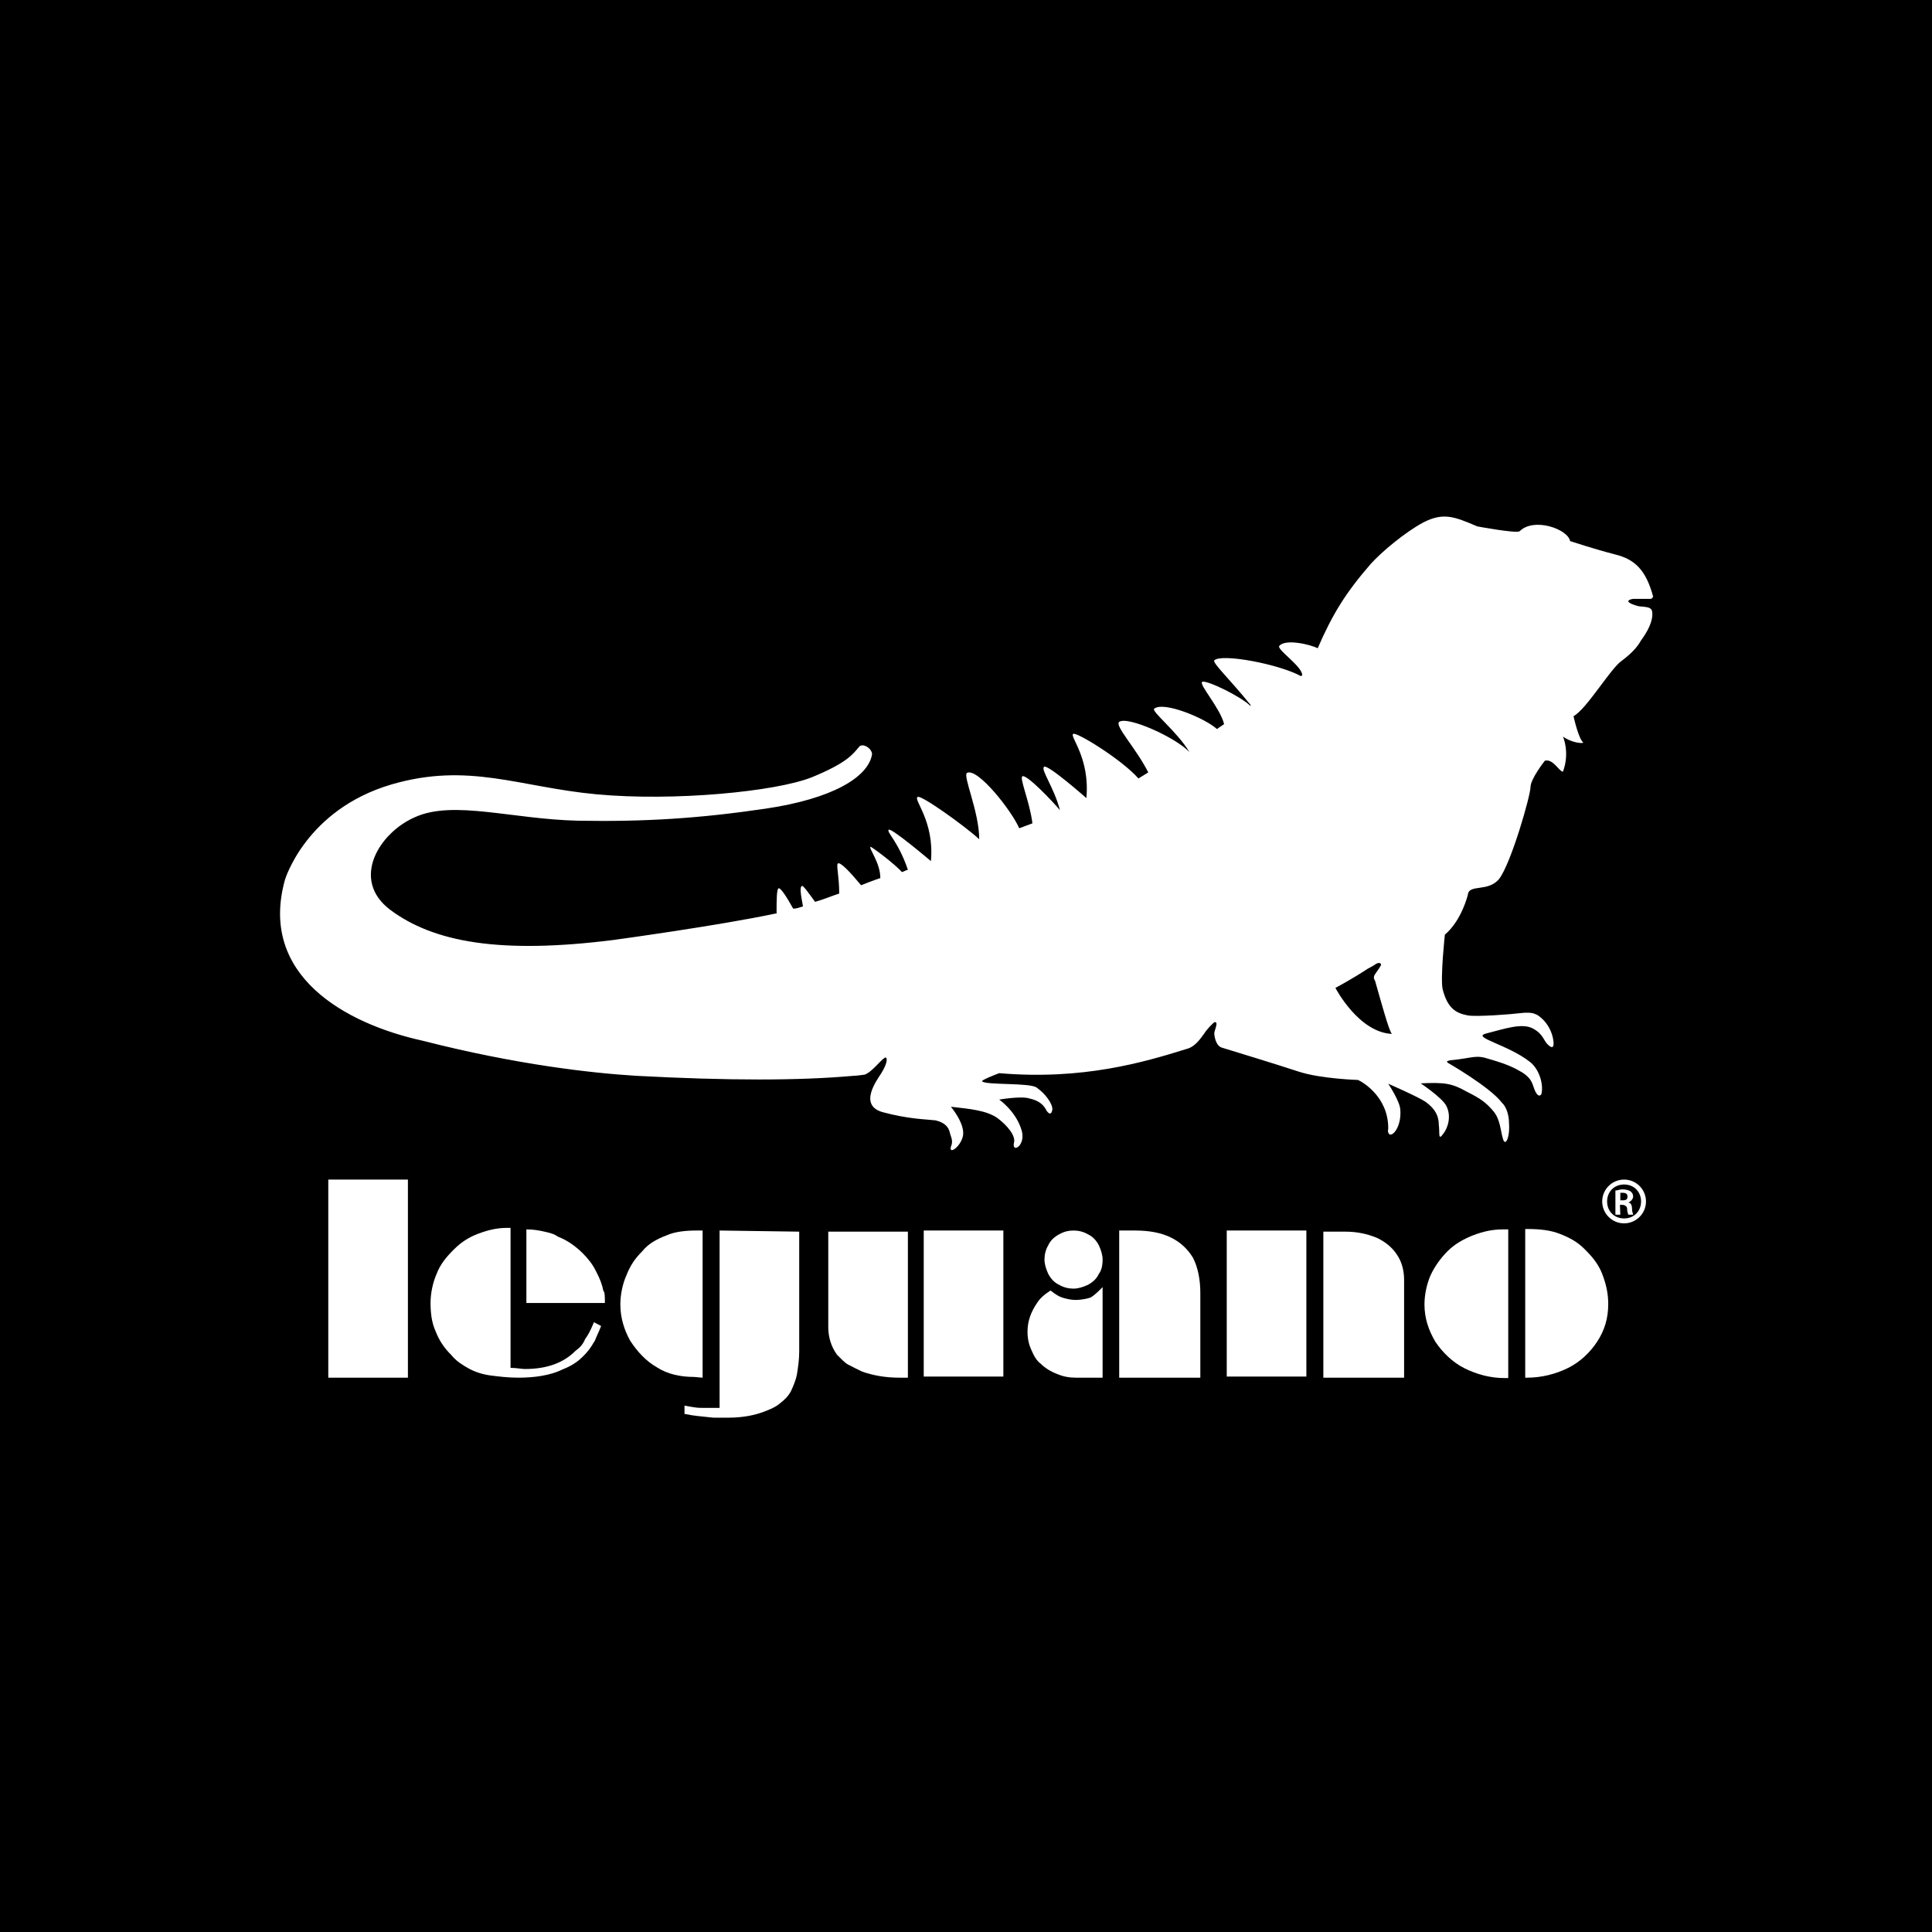
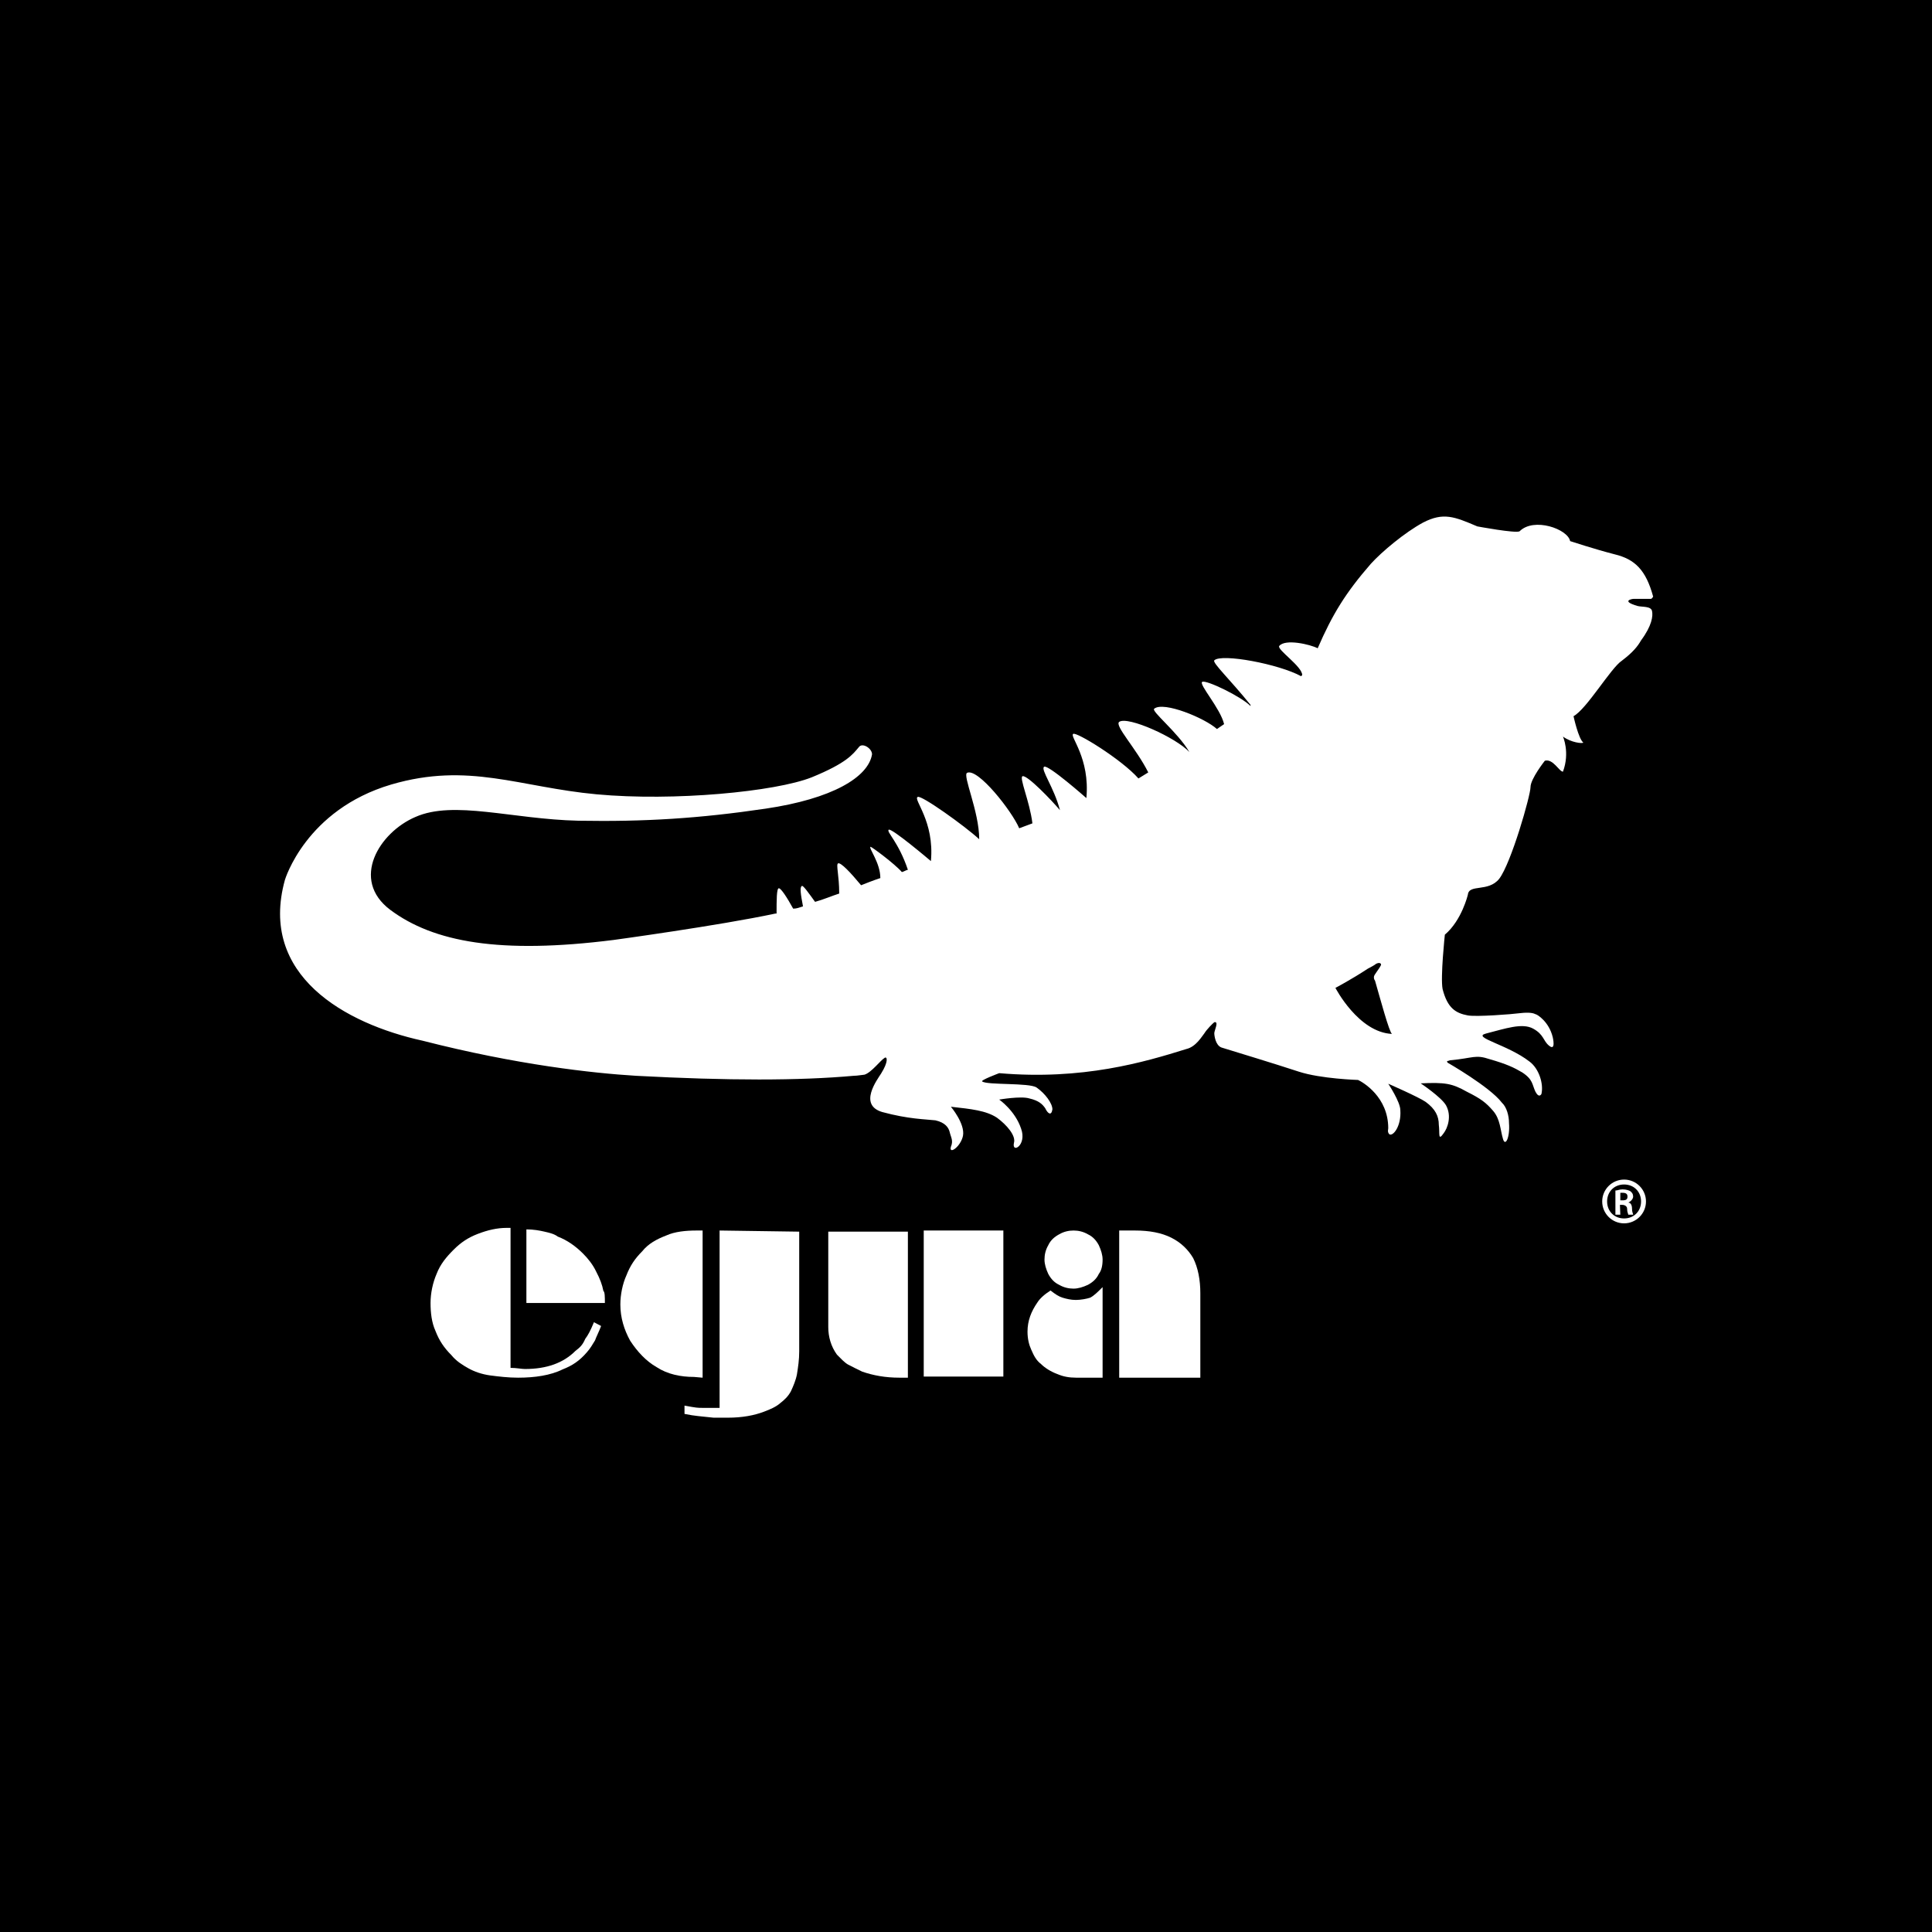
<svg xmlns="http://www.w3.org/2000/svg" version="1.1" id="leguano_logo_schwarz" x="0px" y="0px" width="512px" height="512px" viewBox="0 0 512 512" style="enable-background:new 0 0 512 512;" xml:space="preserve">
  <style type="text/css">
	.st0{fill:#FFFFFF;}
</style>
  <rect width="512" height="512" />
  <path class="st0" d="M429.4,318.1h0.6c1,0,1.3-0.3,1.3-1c0-0.6-0.3-1-1.3-1c-0.3,0-0.6,0-0.6,0V318.1L429.4,318.1z M429.4,321.9  h-1.3v-6.4c0.6,0,1-0.3,1.9-0.3c1,0,1.9,0.3,2.2,0.6c0.3,0.3,0.6,0.6,0.6,1.3c0,0.6-0.6,1.3-1.3,1.6l0,0c0.6,0,1,0.6,1,1.6  c0,1,0.3,1.3,0.3,1.6h-1.3c0-0.3-0.3-0.6-0.3-1.6c0-0.6-0.6-1-1.3-1h-0.6L429.4,321.9L429.4,321.9z M430.4,313.9  c-2.6,0-4.5,1.9-4.5,4.5c0,2.6,1.9,4.5,4.5,4.5c2.6,0,4.5-1.9,4.5-4.5C434.9,315.8,433,313.9,430.4,313.9L430.4,313.9z M430.4,312.6  c3.2,0,5.8,2.6,5.8,5.8c0,3.2-2.6,5.8-5.8,5.8c-3.2,0-5.8-2.6-5.8-5.8C424.6,315.2,427.2,312.6,430.4,312.6L430.4,312.6z" />
-   <path class="st0" d="M404.2,365.1v-39.4h0.6c3.2,0,6.1,0.3,8.6,1.3c2.6,1,4.8,2.2,6.7,4.2c1.9,1.9,3.5,3.8,4.5,6.4  c1,2.6,1.6,5.1,1.6,8c0,3.8-1,7-2.9,9.9c-1.9,2.9-4.5,5.4-7.7,7c-3.2,1.6-7,2.6-10.9,2.6H404.2L404.2,365.1z M399.7,325.8v39.4h-1  c-3.8,0-7.4-1-10.6-2.6c-3.2-1.6-5.8-4.2-7.7-7c-1.9-3.2-2.9-6.4-2.9-9.9c0-2.6,0.6-5.4,1.6-7.7c1-2.2,2.6-4.5,4.5-6.4  c1.9-1.9,4.2-3.2,6.7-4.2c2.6-1,5.1-1.6,8-1.6H399.7L399.7,325.8z" />
-   <path class="st0" d="M350.7,365.1v-38.7h5.8c3.2,0,5.8,0.6,8.3,1.6c2.2,1,4.2,2.6,5.4,4.5c1.3,1.9,1.9,4.2,1.9,6.7v25.9H350.7  L350.7,365.1z M325.1,326.1h21.1v38.7h-21.1V326.1z" />
  <path class="st0" d="M296.6,365.1v-39h4.2c3.8,0,7,0.6,9.6,1.9c2.6,1.3,4.5,3.2,5.8,5.4c1.3,2.6,1.9,5.8,1.9,9.3v22.4H296.6  L296.6,365.1z M284.5,326.1c1.3,0,2.6,0.3,3.8,1c1.3,0.6,2.2,1.6,2.9,2.9c0.6,1.3,1,2.6,1,3.8c0,1.6-0.3,2.9-1,3.8  c-0.6,1.3-1.6,2.2-2.9,2.9c-1.3,0.6-2.6,1-3.8,1c-1.3,0-2.6-0.3-3.8-1c-1.3-0.6-2.2-1.6-2.9-2.9c-0.6-1.3-1-2.6-1-3.8  c0-1.3,0.3-2.6,1-3.8c0.6-1.3,1.6-2.2,2.9-2.9C281.9,326.4,283.2,326.1,284.5,326.1 M292.2,341.1v24h-7c-1.9,0-3.5-0.3-5.1-1  c-1.6-0.6-3.2-1.6-4.2-2.6c-1.3-1-1.9-2.2-2.6-3.8c-0.6-1.3-1-2.9-1-4.8c0-2.9,1-5.4,2.6-7.7c0.6-1,1.9-2.2,3.5-3.2  c1.3,1,2.2,1.6,3.2,1.9c1,0.3,2.2,0.6,3.5,0.6s2.9-0.3,3.8-0.6C289.9,343.4,290.9,342.4,292.2,341.1" />
  <path class="st0" d="M244.8,326.1h21.1v38.7h-21.1V326.1z M219.5,351.7v-25.3h21.1v38.7h-2.2c-3.8,0-7-0.6-9.9-1.6  c-1.3-0.6-2.6-1.3-3.8-1.9c-1-0.6-1.9-1.6-2.9-2.6C220.2,356.8,219.5,354.2,219.5,351.7" />
  <path class="st0" d="M190.7,326.1v9.9l0,0v37.1c-1.6,0-2.9,0-4.5,0c-1.3,0-1.6,0-4.8-0.6v2.2c2.9,0.6,4.2,0.6,7.7,1c1,0,3.8,0,3.8,0  c3.8,0,7-0.6,9.6-1.6c1.6-0.6,3.2-1.3,4.2-2.2c1.3-1,2.2-1.9,2.9-3.2c0.6-1.3,1.3-2.9,1.6-4.5c0.3-1.9,0.6-3.8,0.6-6.1v-31.7  L190.7,326.1L190.7,326.1z M186.2,365.1v-39h-1.6c-2.9,0-5.8,0.3-8,1.3c-2.6,1-4.8,2.2-6.4,4.2c-1.9,1.9-3.2,3.8-4.2,6.4  c-1,2.2-1.6,5.1-1.6,7.7c0,3.5,1,6.7,2.6,9.6c1.9,2.9,4.2,5.4,7,7c2.9,1.9,6.4,2.6,9.9,2.6L186.2,365.1L186.2,365.1z" />
  <path class="st0" d="M160.3,345.3h-20.8v-19.5c1.9,0,3.5,0.3,4.8,0.6c1.3,0.3,2.6,0.6,3.5,1.3c2.6,1,4.8,2.6,6.7,4.5  c1.3,1.3,2.6,2.9,3.5,4.8c1,1.9,1.6,3.5,1.9,5.1C160.3,342.4,160.3,343.7,160.3,345.3 M157.4,350.4l1.9,1c-0.6,1.6-1.3,2.9-1.6,3.8  c-0.6,1-1.3,2.2-2.2,3.2c-1.9,2.2-3.8,3.5-6.4,4.5c-3.2,1.6-7.4,2.2-11.8,2.2c-2.6,0-5.1-0.3-7.4-0.6c-2.2-0.3-4.2-1-5.8-1.9  s-3.2-1.9-4.5-3.5c-1.9-1.9-3.2-3.8-4.2-6.4c-1-2.2-1.3-4.8-1.3-7.4c0-2.6,0.6-5.4,1.6-7.7c1-2.6,2.6-4.5,4.5-6.4  c1.9-1.9,3.8-3.2,6.4-4.2c2.6-1,5.1-1.6,7.7-1.6h1v37.1c1.6,0,2.9,0.3,3.8,0.3c5.8,0,10.2-1.6,13.4-4.8c1.3-1,1.9-1.6,2.6-3.2  C155.8,353.9,156.5,352.6,157.4,350.4" />
-   <rect x="87" y="312.6" class="st0" width="21.1" height="52.5" />
  <path class="st0" d="M353.9,261.8c0,0,4.2-2.2,8.6-5.1c0.6-0.3,1.9-1,2.2-1.3c0.6-0.3,1.3-0.3,1.3,0.3c-0.6,1.3-1.9,2.6-1.9,3.2  c0,0.3,0,0.6,0.3,1c1.3,4.5,3.8,13.8,4.5,14.1C360,273.6,353.9,261.8,353.9,261.8 M437.8,161.9c-0.3-1.3-2.6-1-3.8-1.3  c-4.5-1.3-1.6-1.9-1-1.9c0.6,0,1.3,0,2.9,0c0.3,0,1,0,1.6,0c0.3,0,0.6-0.6,0.6-0.6c-1.9-7-4.8-9.9-10.2-11.2  c-5.1-1.3-11.8-3.5-11.8-3.5c-0.6-3.2-9.6-6.4-13.4-2.6c-1,0.6-11.2-1.3-11.2-1.3c-6.1-2.6-9-3.8-14.4-1  c-4.8,2.6-10.9,7.7-13.8,10.9c-6.7,7.7-10.2,13.4-14.1,22.4c-1.9-1-8.6-2.6-10.2-0.6c-0.6,1,6.1,5.4,6.1,7.7l-0.3,0.3  c-5.8-3.2-21.1-6.1-23-4.2c-0.6,0.6,4.2,5.1,9.6,11.8c0,0,0,0,0,0.3c-2.6-2.6-11.8-7-12.8-6.4s4.8,7,5.8,11.2l-1.9,1.3  c-3.2-2.9-14.1-7.4-16.6-5.4c-1,0.6,6.1,6.1,9.3,11.5c-3.5-3.8-16.3-9.6-18.6-8c-1.3,1,4.5,7,7.7,13.4l-2.6,1.6  c-4.5-5.1-16.6-12.5-17.3-11.8c-1,0.6,4.5,6.4,3.5,17c0,0-10.2-9-11.2-8.3s2.6,5.4,4.2,11.5c-2.2-2.6-8.6-9.3-9.9-9  c-1,0.3,1.9,6.7,2.6,12.5l-3.5,1.3c-1.9-4.5-10.9-16-13.8-14.7c-1.3,0.6,3.2,10.2,3.2,17.6c-3.8-3.5-15.4-11.8-16.3-11.2  c-1.3,0.6,4.5,6.4,3.5,17c0,0-10.6-9-11.2-8.3c-0.6,0.6,2.6,3.2,5.1,10.6c-0.3,0-1.3,0.6-1.6,0.6c-1.9-2.2-8-6.7-8.3-6.7  c-0.6,0.3,2.6,4.2,2.6,8.3c0,0-1.9,0.6-5.1,1.9c-2.9-3.5-5.4-6.1-6.1-5.8c-0.6,0.3,0.3,3.2,0.3,8c-1.9,0.6-4.2,1.6-6.4,2.2  c-1.6-2.2-3.2-4.5-3.5-4.2c-0.6,0.3-0.3,2.2,0.3,5.4c-1,0.3-1.6,0.6-2.6,0.6c-1.6-2.9-3.2-5.4-3.8-5.4c-0.6,0-0.6,3.2-0.6,6.7h-0.3  c-15,3.2-42.9,7-42.9,7c-30.1,3.8-47.7,0.6-59.2-8c-10.6-8-2.9-20.5,6.7-24.6c10.2-4.5,25.6,0.6,43.2,1c17.6,0.3,32-0.6,49.6-3.2  s27.2-8.3,28.2-14.4c0-1.6-2.6-3.2-3.5-1.9c-1.6,1.9-3.2,4.2-12.5,8c-9.6,3.8-36.5,6.4-57,4.5s-33.9-8.6-54.4-2.6  c-22.7,6.7-28.2,25.3-28.2,25.3c-7,25.3,16,38.1,36.5,42.6c25,6.4,45.1,8.6,56.6,9.3c24.3,1.3,43.2,1.3,57.6,0c1,0,2.6-0.3,2.9-0.3  c1.9-0.6,4.2-3.8,5.4-4.5c0.6-0.3,1,1-1,4.2c-1,1.6-6.1,8.3,0.3,10.2c7,1.9,11.5,1.9,14.1,2.2c2.6,0.6,3.5,1.9,3.8,3.2  c0.3,1.3,1,2.2,0.3,3.8c-0.6,2.2,2.6,0,3.2-2.9c0.6-3.2-3.2-7.7-3.2-7.7c5.4,0.6,9.3,1,12.2,2.9c2.6,1.9,5.1,4.8,4.5,6.7  c-0.6,2.9,3.5,0.6,1.9-3.8c-1.6-4.8-5.8-7.7-5.8-7.7s5.8-1,8-0.3c2.6,0.6,3.5,1.6,4.2,2.6c0.6,1.3,1.6,2.2,1.9,0.3  c0-1.6-1.9-4.2-4.2-5.8c-1.9-1.3-13.1-0.6-14.4-1.6c-0.6-0.3,4.5-2.2,4.5-2.2c22.1,1.9,38.4-2.9,49.6-6.4c2.6-0.6,4.2-3.5,4.8-4.2  c0.6-1,2.2-2.6,2.6-2.9c1.3-0.3,0,2.2,0,2.9c0,0.6,0.3,3.2,1.9,3.8c4.2,1.3,13.8,4.2,20.5,6.4c5.8,1.9,15.7,2.2,15.7,2.2  c1.3,0.6,8,4.5,8,12.8c0,0.3-0.3,1,0.3,1.6c1,0.6,3.2-2.2,2.9-6.4c0-2.2-3.2-7-3.2-7s8,3.5,9.9,4.8c2.6,1.9,3.5,3.8,3.5,6.1  c0.3,2.2-0.3,4.5,1.3,2.2c1-1.3,2.2-4.5,0.6-7.4c-1.3-2.2-6.7-5.8-6.7-5.8c6.4-0.3,8.3,0,12.2,2.2c3.8,1.9,5.1,2.9,7,5.1  c1.9,2.2,1.9,5.1,2.6,7.4c0.6,2.2,1.9-0.3,1.6-4.2c0-1.9-0.6-4.2-1.9-5.4c-3.2-4.2-14.4-10.6-14.4-10.6c-0.3-0.6,0-0.3,0.6-0.6  c6.4-0.6,6.7-1.6,10.6-0.3c4.5,1.3,6.4,2.2,8.6,3.5c2.9,1.9,2.6,3.2,3.5,5.1c1,1.9,1.6,0.6,1.6,0.6c0.6-2.6-0.6-6.7-3.2-8.6  c-5.8-4.5-15.4-6.4-11.5-7.4c5.1-1.3,9.6-2.9,12.5-1.3c2.9,1.6,2.6,3.2,4.2,4.5c1.9,1.6,1-2.2,1-2.2c-1-4.2-4.2-6.1-4.5-6.1  c-0.6-0.3-1.6-0.6-4.2-0.3c-2.2,0.3-11.5,1-13.8,0.6c-3.2-0.6-5.4-1.9-6.7-7c-0.6-3.2,0.6-14.4,0.6-14.4c4.5-3.8,6.1-10.6,6.1-10.6  c0.3-2.9,5.4-0.6,8.3-4.2c3.2-4.2,8.3-22.1,8.3-24.3s3.8-7,3.8-7c2.2-0.6,3.8,2.9,4.8,2.9c1.9-5.1,0-9.3,0-9.3  c2.2,1.6,5.1,1.9,5.4,1.6c-1.3-1-2.6-7-2.6-7c3.5-1.9,9.9-12.8,12.8-14.7c2.9-2.2,4.2-3.8,5.1-5.4  C437.8,165.8,438.1,163.2,437.8,161.9" />
</svg>